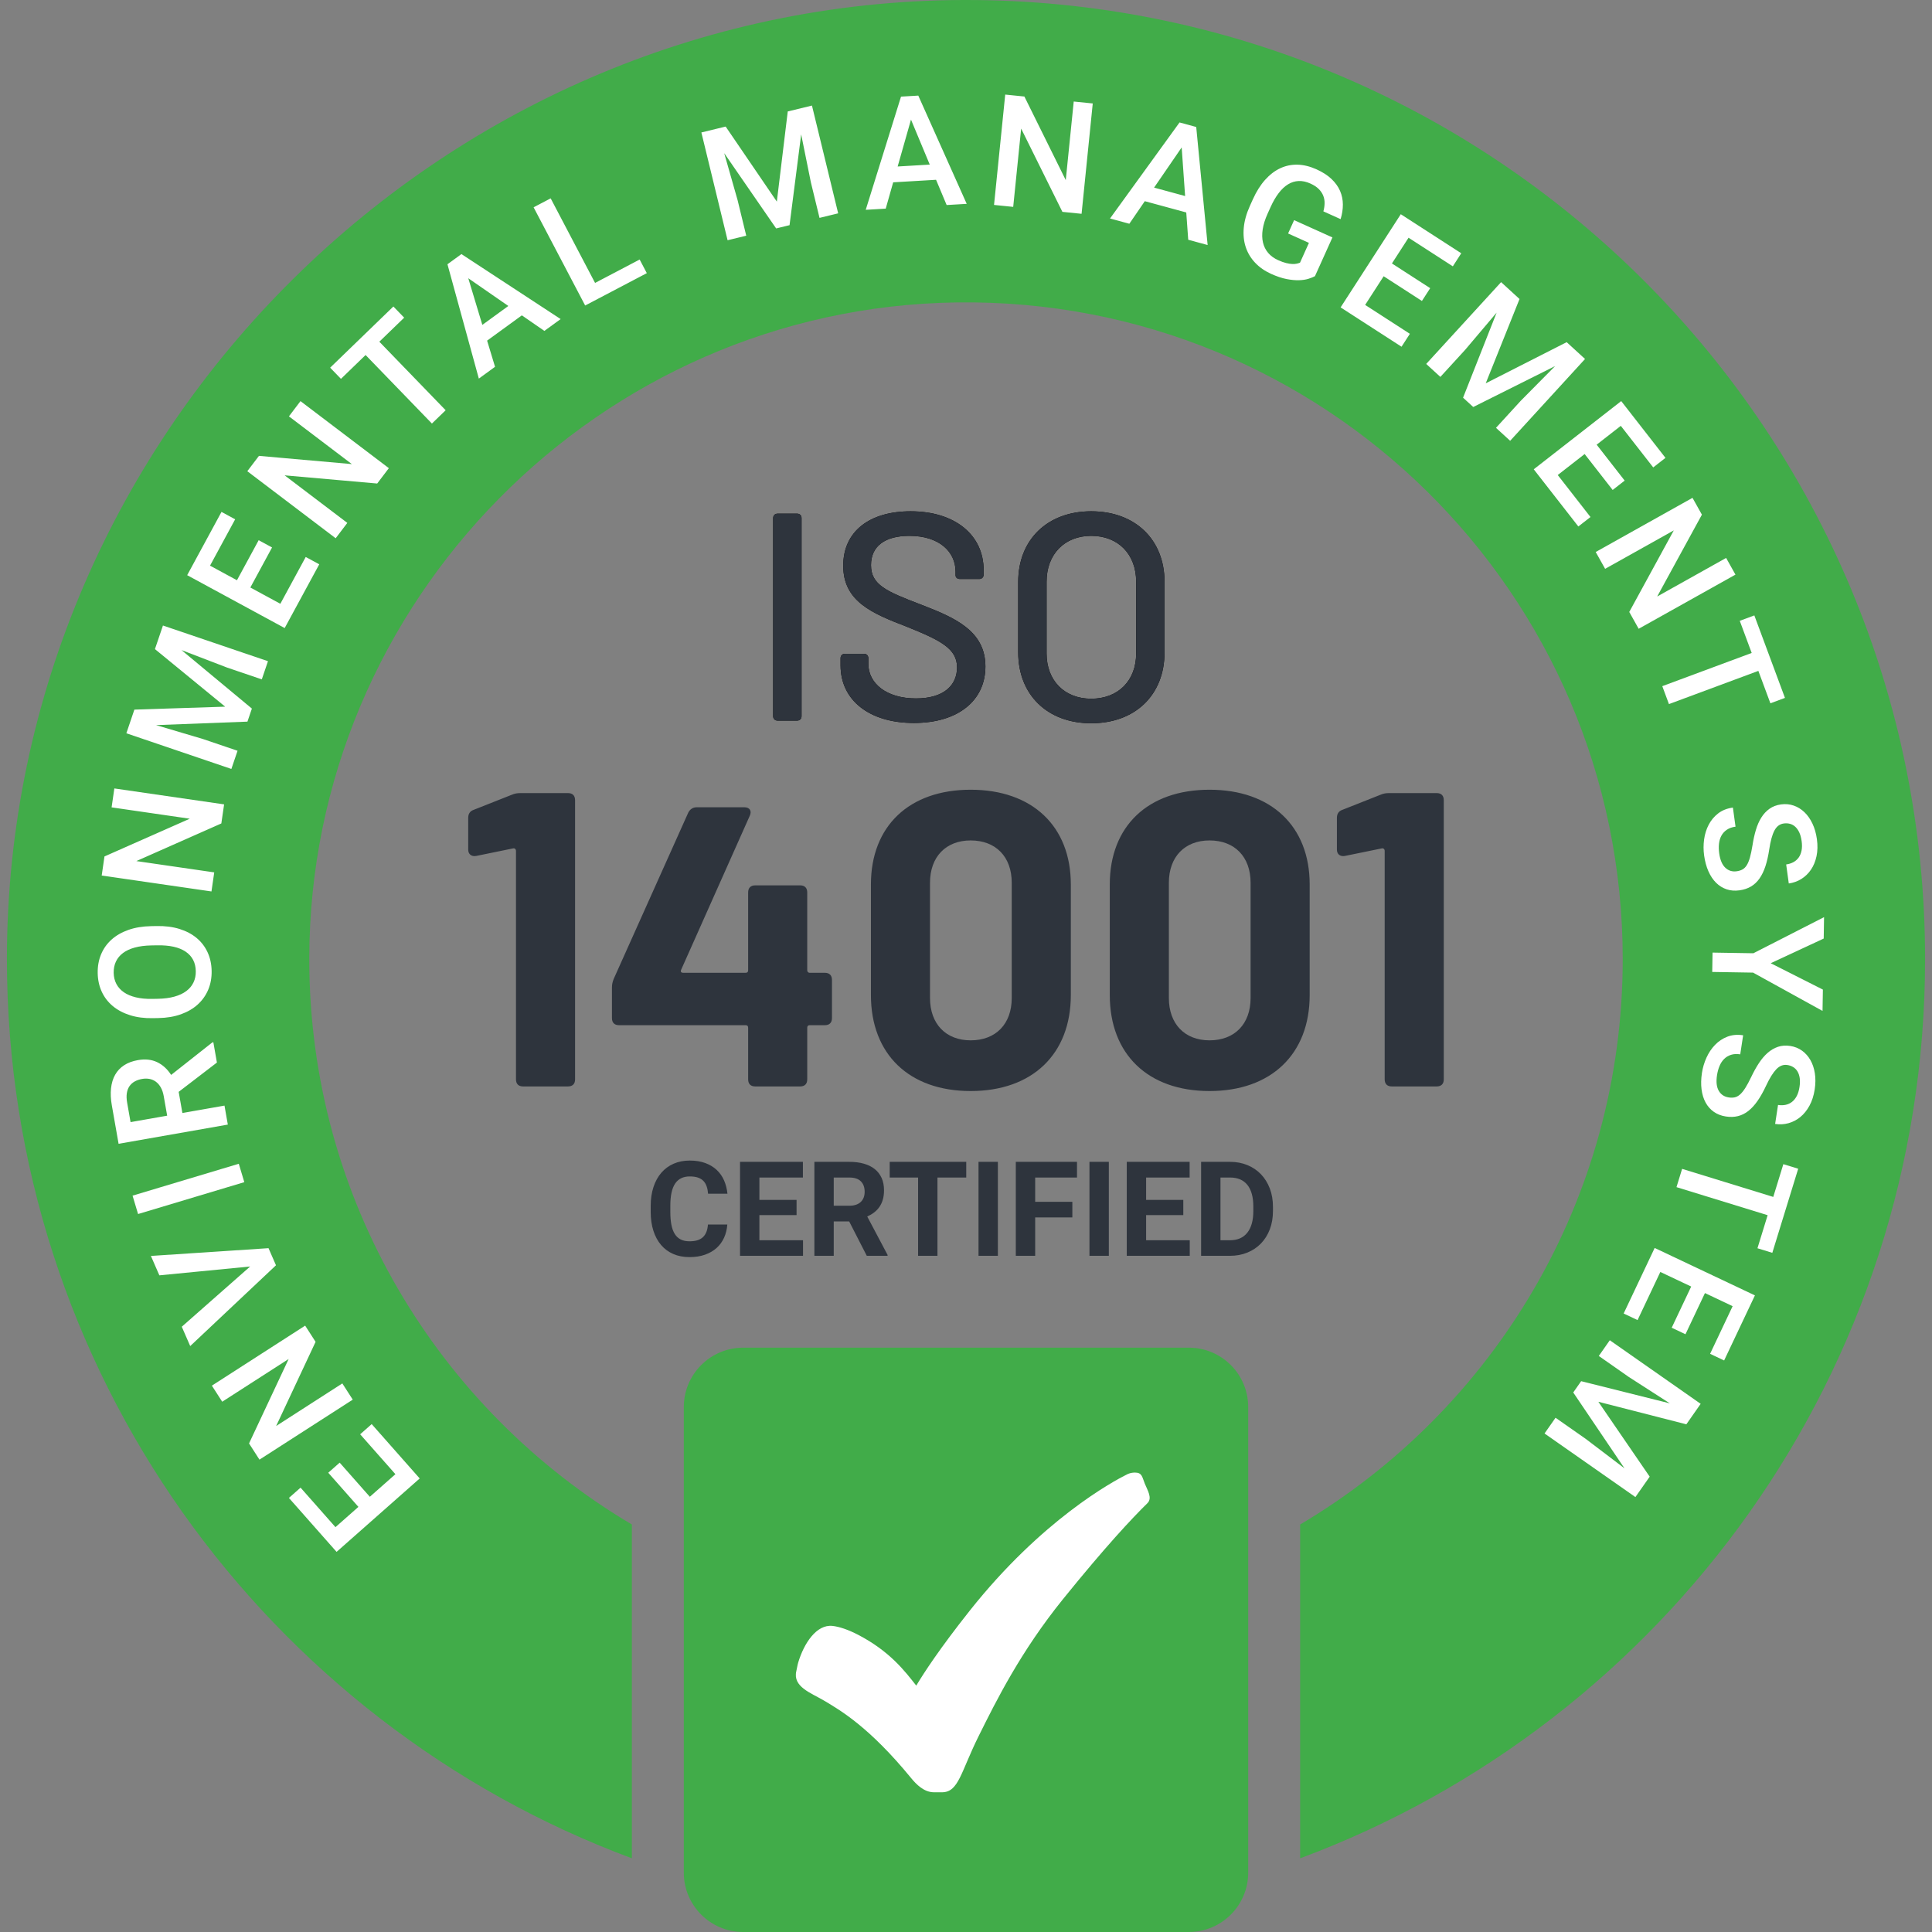
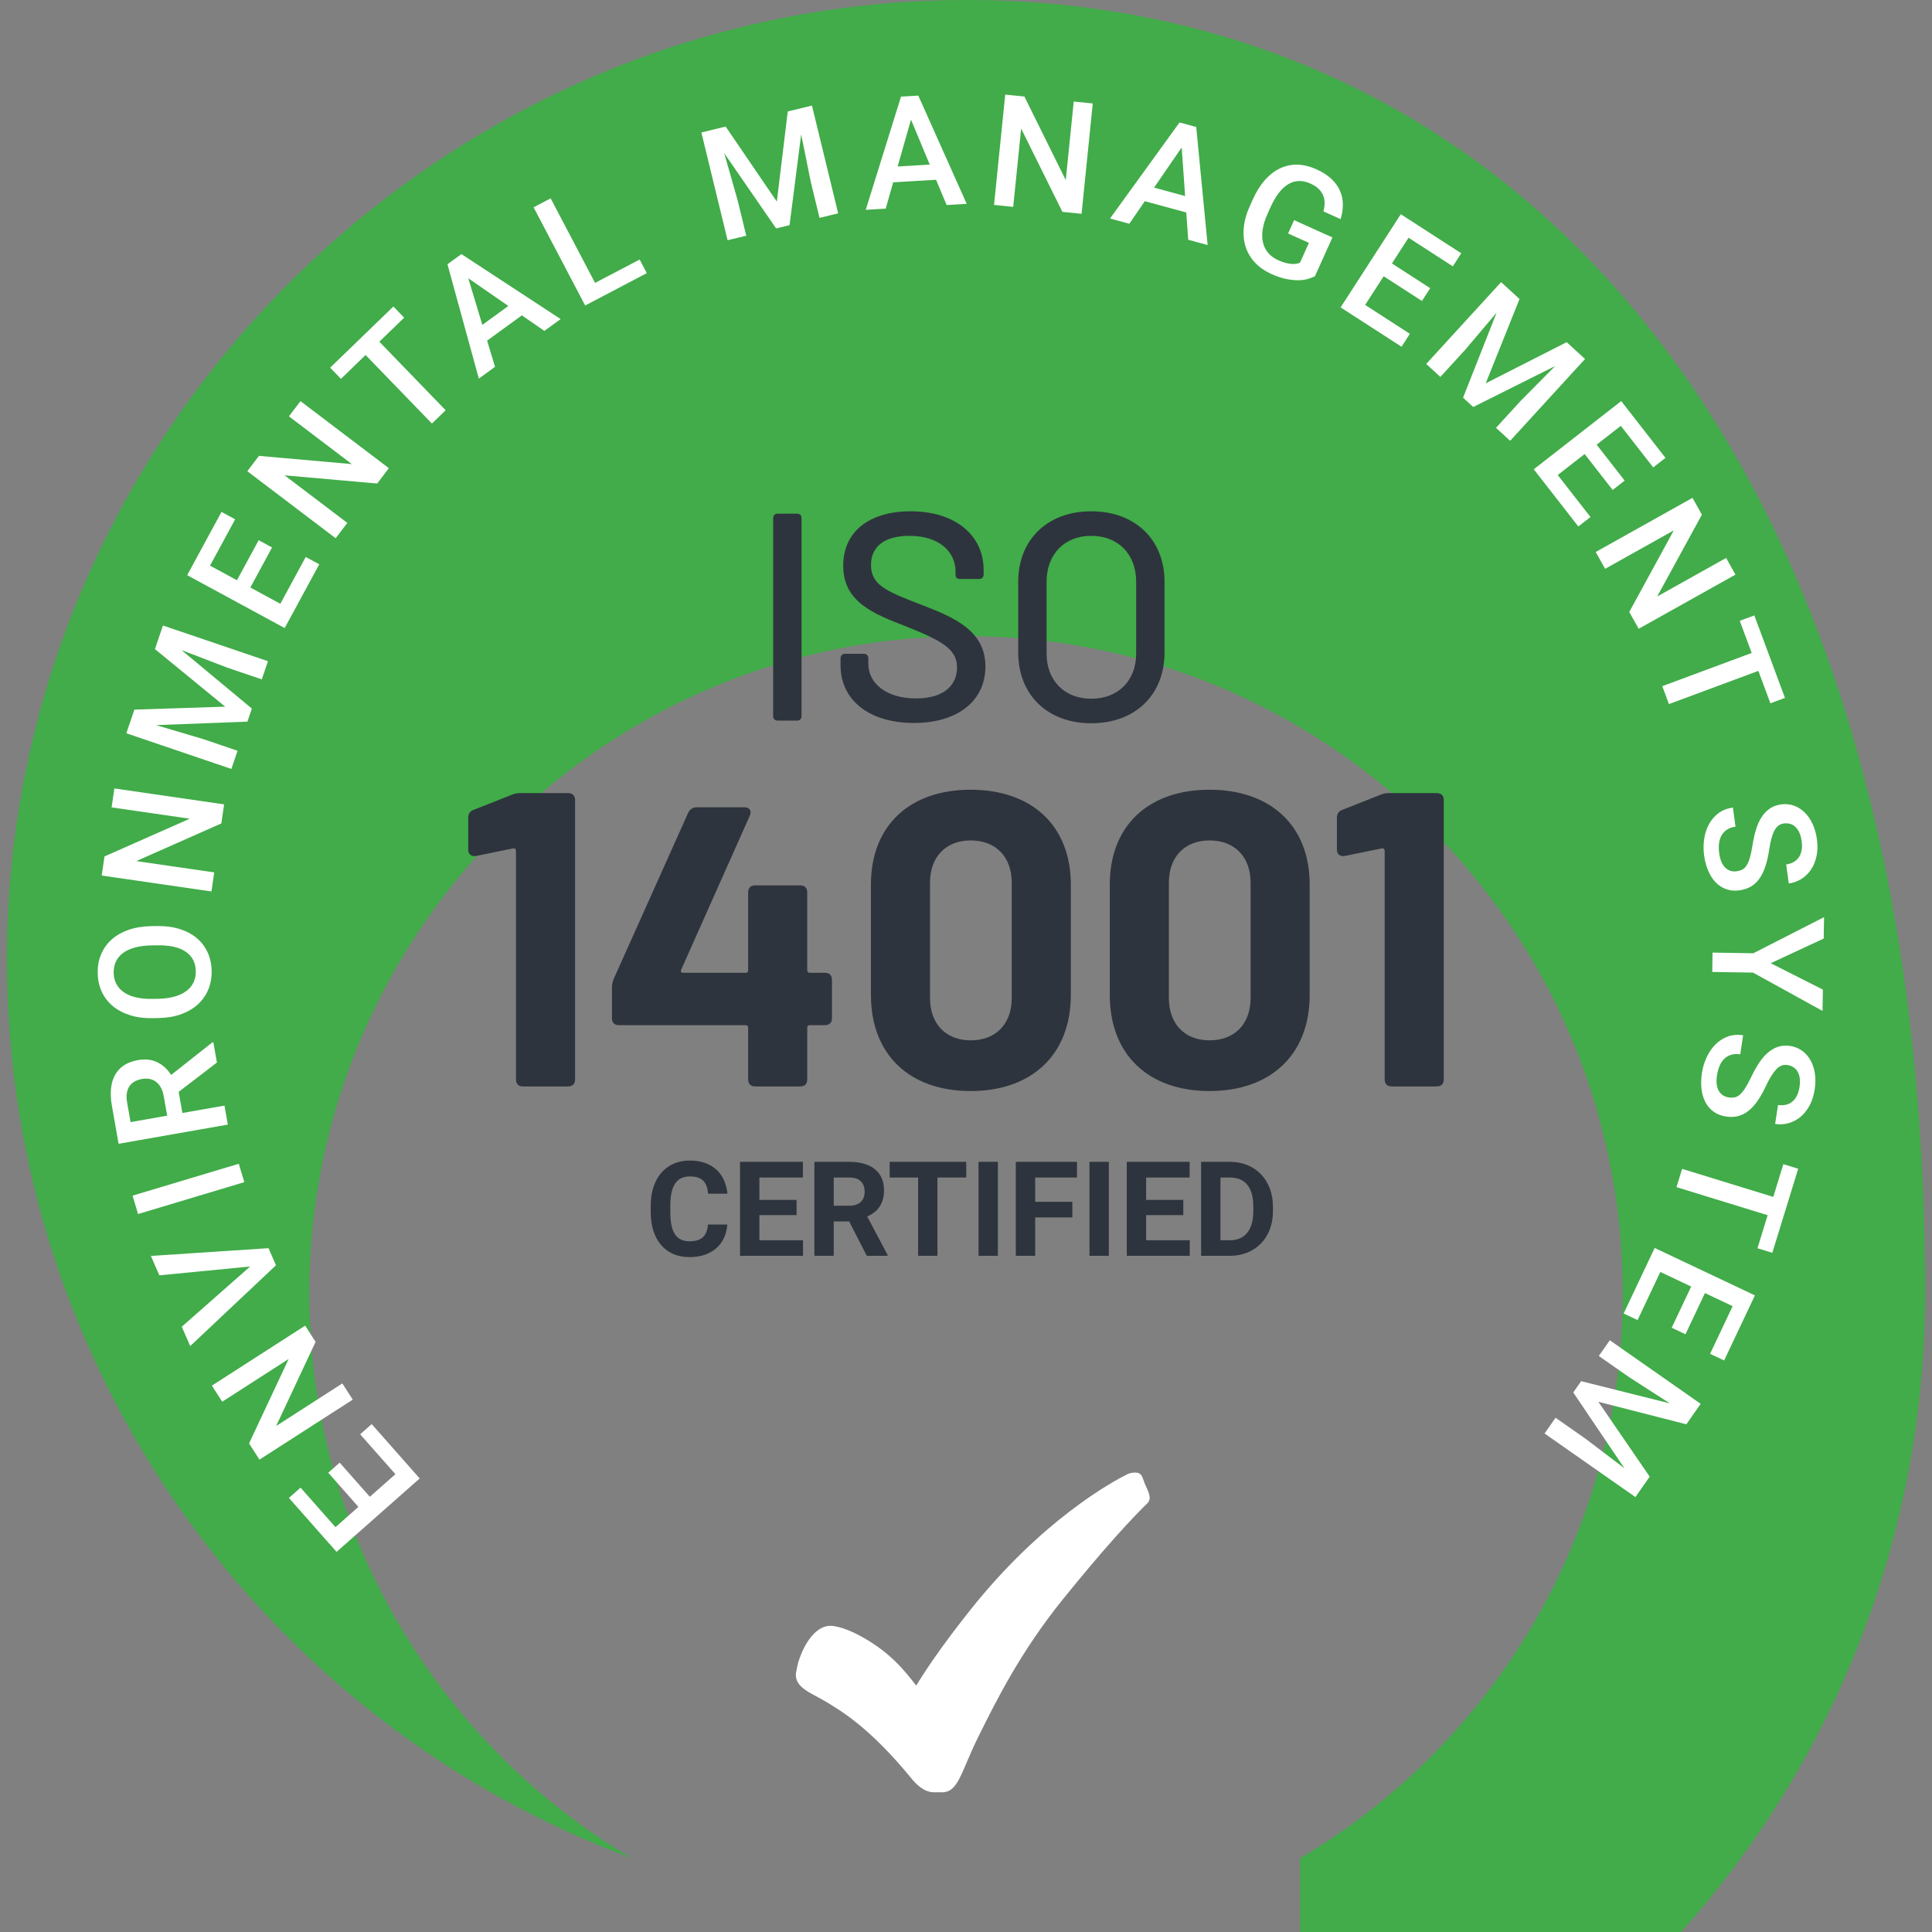
<svg xmlns="http://www.w3.org/2000/svg" xml:space="preserve" viewBox="0 0 512 512">
  <rect x="0" y="0" width="512" height="512" fill="#808080" stroke="none" />
-   <path fill="#41AC49" d="M258.639.013C118.408-1.414 1.831 113.932 1.833 254.17c.001 109.227 68.907 202.349 165.617 238.3v-88.46c-51.197-30.321-85.523-86.12-85.487-149.943.053-94.66 76.906-172.603 171.556-173.922 97.255-1.355 176.519 77.076 176.519 174.021 0 63.781-34.317 119.539-85.487 149.843v88.46c96.71-35.951 165.617-129.075 165.617-238.303C510.167 114.675 397.796 1.429 258.639.013z" />
-   <path fill="#41AC49" d="M181.214 496.262V372.886c0-8.692 7.046-15.738 15.738-15.738H315.05c8.692 0 15.738 7.046 15.738 15.738v123.376c0 8.692-7.046 15.738-15.738 15.738H196.951c-8.692 0-15.737-7.046-15.737-15.738z" />
-   <path d="M204.896 189.792v-52.491c0-.705.471-1.176 1.176-1.176h5.171c.705 0 1.175.471 1.175 1.176v52.491c0 .705-.47 1.175-1.175 1.175h-5.171c-.706 0-1.176-.47-1.176-1.175zM222.755 176.317v-1.881c0-.705.47-1.175 1.176-1.175h5.014c.705 0 1.175.47 1.175 1.175v1.489c0 5.171 4.779 9.167 12.614 9.167 7.442 0 10.89-3.525 10.89-8.226 0-4.936-4.231-7.129-13.397-10.812-8.932-3.447-16.766-6.581-16.766-16.139 0-9.088 6.973-14.415 17.862-14.415 11.752 0 19.352 6.268 19.352 15.591v1.175c0 .705-.471 1.176-1.176 1.176h-5.093c-.705 0-1.175-.392-1.175-1.019v-.94c0-5.249-4.309-9.48-12.222-9.48-6.502 0-10.185 2.742-10.185 7.756 0 5.249 4.074 6.973 13.319 10.498 8.696 3.37 17 6.816 17 16.374 0 8.931-7.128 14.964-18.958 14.964-11.83-.001-19.43-6.034-19.43-15.278zM269.834 172.869v-18.646c0-11.203 7.757-18.724 19.351-18.724 11.674 0 19.43 7.521 19.43 18.724v18.646c0 11.282-7.755 18.803-19.43 18.803-11.593 0-19.351-7.521-19.351-18.803zm31.26.314v-19.037c0-7.287-4.78-12.144-11.909-12.144-7.05 0-11.83 4.857-11.83 12.144v19.037c0 7.208 4.78 11.987 11.83 11.987 7.129-.001 11.909-4.779 11.909-11.987z" />
+   <path fill="#41AC49" d="M258.639.013C118.408-1.414 1.831 113.932 1.833 254.17c.001 109.227 68.907 202.349 165.617 238.3c-51.197-30.321-85.523-86.12-85.487-149.943.053-94.66 76.906-172.603 171.556-173.922 97.255-1.355 176.519 77.076 176.519 174.021 0 63.781-34.317 119.539-85.487 149.843v88.46c96.71-35.951 165.617-129.075 165.617-238.303C510.167 114.675 397.796 1.429 258.639.013z" />
  <g fill="#2E343D">
    <path d="M204.896 189.792v-52.491c0-.705.471-1.176 1.176-1.176h5.171c.705 0 1.175.471 1.175 1.176v52.491c0 .705-.47 1.175-1.175 1.175h-5.171c-.706 0-1.176-.47-1.176-1.175zM222.755 176.317v-1.881c0-.705.47-1.175 1.176-1.175h5.014c.705 0 1.175.47 1.175 1.175v1.489c0 5.171 4.779 9.167 12.614 9.167 7.442 0 10.89-3.525 10.89-8.226 0-4.936-4.231-7.129-13.397-10.812-8.932-3.447-16.766-6.581-16.766-16.139 0-9.088 6.973-14.415 17.862-14.415 11.752 0 19.352 6.268 19.352 15.591v1.175c0 .705-.471 1.176-1.176 1.176h-5.093c-.705 0-1.175-.392-1.175-1.019v-.94c0-5.249-4.309-9.48-12.222-9.48-6.502 0-10.185 2.742-10.185 7.756 0 5.249 4.074 6.973 13.319 10.498 8.696 3.37 17 6.816 17 16.374 0 8.931-7.128 14.964-18.958 14.964-11.83-.001-19.43-6.034-19.43-15.278zM269.834 172.869v-18.646c0-11.203 7.757-18.724 19.351-18.724 11.674 0 19.43 7.521 19.43 18.724v18.646c0 11.282-7.755 18.803-19.43 18.803-11.593 0-19.351-7.521-19.351-18.803zm31.26.314v-19.037c0-7.287-4.78-12.144-11.909-12.144-7.05 0-11.83 4.857-11.83 12.144v19.037c0 7.208 4.78 11.987 11.83 11.987 7.129-.001 11.909-4.779 11.909-11.987z" />
  </g>
  <g fill="#2E343D">
    <path d="M137.964 210.175h12.549c1.222 0 1.889.666 1.889 1.889v73.965c0 1.222-.666 1.889-1.889 1.889H138.63c-1.221 0-1.889-.666-1.889-1.889v-60.528c0-.444-.333-.777-.777-.666l-9.773 1.999c-1.222.222-2.111-.444-2.111-1.666v-8.44c0-.999.444-1.777 1.444-2.111l10.107-3.998c.778-.333 1.445-.444 2.333-.444zM220.478 259.691v10.107c0 1.221-.666 1.888-1.888 1.888h-3.998c-.444 0-.666.222-.666.667v13.677c0 1.222-.667 1.889-1.889 1.889h-11.883c-1.222 0-1.888-.666-1.888-1.889v-13.677c0-.445-.222-.667-.666-.667h-33.54c-1.222 0-1.888-.666-1.888-1.888v-7.996c0-.889.111-1.444.444-2.333l19.769-44.091c.444-.889 1.221-1.444 2.221-1.444h12.661c1.443 0 1.998.999 1.443 2.222l-18.214 40.87c-.222.555.111.777.555.777H197.6c.444 0 .666-.222.666-.666v-20.621c0-1.222.666-1.889 1.888-1.889h11.883c1.221 0 1.889.666 1.889 1.889v20.621c0 .333.222.666.666.666h3.998c1.221-.001 1.888.666 1.888 1.888zM230.803 263.706v-29.32c0-15.437 10.107-25.1 26.433-25.1s26.543 9.662 26.543 25.1v29.32c0 15.66-10.217 25.433-26.543 25.433-16.327 0-26.433-9.773-26.433-25.433zm37.317.777v-30.541c0-6.886-4.221-11.217-10.885-11.217-6.553 0-10.773 4.331-10.773 11.217v30.541c0 6.886 4.22 11.218 10.773 11.218 6.664 0 10.885-4.332 10.885-11.218zM294.103 263.706v-29.32c0-15.437 10.107-25.1 26.433-25.1 16.324 0 26.543 9.662 26.543 25.1v29.32c0 15.66-10.219 25.433-26.543 25.433-16.326 0-26.433-9.773-26.433-25.433zm37.316.777v-30.541c0-6.886-4.219-11.217-10.883-11.217-6.554 0-10.773 4.331-10.773 11.217v30.541c0 6.886 4.219 11.218 10.773 11.218 6.664 0 10.883-4.332 10.883-11.218zM368.179 210.175h12.549c1.222 0 1.888.666 1.888 1.889v73.965c0 1.222-.666 1.889-1.888 1.889h-11.883c-1.222 0-1.889-.666-1.889-1.889v-60.528c0-.444-.334-.777-.778-.666l-9.772 1.999c-1.222.222-2.111-.444-2.111-1.666v-8.44c0-.999.444-1.777 1.444-2.111l10.107-3.998c.777-.333 1.445-.444 2.333-.444z" />
  </g>
  <path fill="#FFF" d="M247.508 474.972c-2.662-.001-4.721-2.14-6.039-3.749-10.972-13.397-18.6-17.895-23.156-20.583-3.439-2.027-8.256-3.629-7.281-7.764.191-.809.294-1.609.515-2.341 1.524-5.04 4.824-10.11 9.071-9.65 1.763.191 4.14.97 6.821 2.367 8.431 4.394 12.413 9.677 15.379 13.454 2.031-3.401 6.25-9.865 14.146-19.828 19.177-24.195 38.093-34.354 41.69-36.144.559-.281 1.174-.444 1.82-.482l.293-.009c1.93 0 1.896 1.167 2.628 2.961.729 1.788 2.059 3.809.676 5.163-3.982 3.897-11.095 11.47-22.366 25.42-11.228 13.898-17.664 26.855-22.363 36.318-4.762 9.586-5.284 14.867-9.729 14.867h-2.105z" />
  <g fill="#FFF">
    <path d="m90.017 387.617 7.993 9.047 6.779-5.988-9.342-10.575 3.056-2.699 12.723 14.403-22.029 19.46-12.63-14.298 3.086-2.727 9.249 10.47 6.082-5.372-7.993-9.048 3.026-2.673zM80.87 351.307l2.764 4.296-10.451 22.301 17.538-11.282 2.763 4.296-24.721 15.901L66 382.523l10.497-22.378-17.606 11.325-2.741-4.261 24.72-15.902zM66.295 335.633l-24.062 2.346-2.244-5.145 31.172-2.054 1.977 4.534-22.729 21.41-2.236-5.126 18.122-15.965zM63.282 308.411l1.462 4.873-28.154 8.446-1.462-4.873 28.154-8.446zM47.351 289.351l.986 5.607 11.155-1.961.884 5.03-28.949 5.09-1.79-10.181c-.291-1.656-.362-3.167-.212-4.533.149-1.366.513-2.56 1.091-3.585.578-1.024 1.371-1.863 2.375-2.518 1.006-.654 2.224-1.108 3.656-1.359 1.936-.341 3.638-.158 5.107.547 1.471.705 2.703 1.831 3.699 3.377l10.926-8.623.258-.045.947 5.388-10.133 7.766zm-3.049 6.316-.91-5.17c-.158-.902-.416-1.669-.773-2.303-.357-.634-.788-1.139-1.291-1.516-.503-.376-1.067-.625-1.69-.748-.622-.122-1.285-.122-1.988.001-.743.131-1.396.355-1.962.673-.566.318-1.025.734-1.379 1.247-.353.513-.587 1.132-.698 1.855-.113.723-.085 1.563.083 2.517l.905 5.15 9.703-1.706zM41.527 245.412c2.234-.041 4.241.214 6.021.766 1.781.552 3.297 1.35 4.547 2.389 1.252 1.04 2.221 2.301 2.908 3.783.687 1.481 1.047 3.131 1.082 4.947.033 1.803-.266 3.458-.897 4.963-.632 1.506-1.553 2.813-2.764 3.918-1.211 1.107-2.695 1.976-4.454 2.607-1.758.632-3.754.968-5.988 1.01l-1.493.028c-2.233.041-4.244-.22-6.031-.786-1.788-.566-3.31-1.373-4.568-2.419-1.257-1.047-2.229-2.311-2.917-3.792-.687-1.482-1.047-3.124-1.081-4.927-.035-1.817.265-3.481.896-4.994s1.556-2.815 2.774-3.908 2.71-1.948 4.475-2.567c1.765-.619 3.765-.948 5.999-.99l1.491-.028zm-1.439 5.135c-1.641.031-3.088.216-4.341.555-1.253.34-2.297.82-3.133 1.442-.837.621-1.465 1.377-1.887 2.266-.421.89-.62 1.893-.6 3.009.021 1.09.257 2.069.711 2.935.454.866 1.11 1.597 1.969 2.194.86.598 1.921 1.048 3.185 1.354 1.265.306 2.717.444 4.359.414l1.534-.029c1.642-.031 3.092-.222 4.35-.575 1.259-.353 2.31-.847 3.153-1.482s1.475-1.397 1.896-2.287c.421-.889.622-1.879.601-2.969-.042-2.26-.936-3.983-2.681-5.17-1.744-1.185-4.273-1.747-7.583-1.686l-1.533.029zM59.39 213.168l-.734 5.054-22.52 9.971 20.638 2.996-.734 5.054-29.088-4.222.734-5.055 22.605-9.998-20.717-3.007.728-5.015 29.088 4.222zM35.613 188.056l24.06-.782-18.612-15.255 2.123-6.25 27.832 9.454-1.637 4.817-9.175-3.117-12.11-4.646L66.75 187.78l-1.175 3.46-24.213.922 12.415 3.684 9.175 3.117-1.637 4.817-27.831-9.454 2.129-6.27zM72.098 145.084l-5.755 10.612 7.95 4.312 6.727-12.405 3.585 1.944-9.161 16.895-25.838-14.012 9.094-16.77 3.62 1.962-6.66 12.281 7.134 3.869 5.755-10.612 3.549 1.924zM103.048 124.069l-3.087 4.069-24.532-2.167 16.614 12.604-3.087 4.069-23.416-17.766 3.087-4.069 24.621 2.184-16.678-12.654 3.062-4.036 23.416 17.766zM107.112 84.185l-6.586 6.373 17.577 18.163-3.641 3.523-17.577-18.162-6.528 6.318-2.864-2.959 16.756-16.215 2.863 2.959zM138.297 83.573l-9.207 6.699 2.1 6.935-4.293 3.124-8.315-30.299 3.706-2.696 26.287 17.222-4.309 3.136-5.969-4.121zm-10.471 2.525 6.889-5.012-10.619-7.353 3.73 12.365zM157.701 74.978l11.815-6.202 1.895 3.611-16.337 8.576-13.662-26.025 4.522-2.373 11.767 22.413zM192.306 33.539l13.563 19.888 2.895-23.891 6.414-1.56 6.946 28.561-4.943 1.203-2.29-9.416-2.572-12.713-3.082 24.061-3.55.864-13.763-19.943 3.548 12.454 2.29 9.415-4.944 1.203-6.946-28.561 6.434-1.565zM248.068 47.646l-11.366.671-1.975 6.972-5.299.313 9.352-29.997 4.575-.27 12.835 28.687-5.319.314-2.803-6.69zm-10.178-3.524 8.505-.502-4.971-11.921-3.534 12.423zM286.628 56.66l-5.081-.515-10.933-22.069-2.104 20.748-5.081-.515 2.964-29.244 5.081.515 10.964 22.153 2.111-20.827 5.041.511-2.962 29.243zM314.371 56.303l-10.987-2.986-4.096 5.978-5.122-1.393 18.425-25.451 4.421 1.203 3.024 31.281-5.143-1.397-.522-7.235zm-8.524-6.585 8.22 2.235-.91-12.884-7.31 10.649zM348.48 73.191c-.449.241-1.026.472-1.731.693-.705.222-1.539.347-2.505.377-.966.029-2.063-.074-3.293-.311s-2.592-.694-4.088-1.368c-1.681-.759-3.095-1.742-4.238-2.953-1.145-1.21-1.975-2.588-2.488-4.133-.515-1.545-.69-3.242-.528-5.089.16-1.846.703-3.794 1.627-5.843l.797-1.767c.918-2.036 1.988-3.742 3.214-5.116 1.226-1.374 2.559-2.4 4.002-3.078 1.443-.678 2.976-.998 4.597-.962 1.622.039 3.297.447 5.028 1.227 1.631.736 2.958 1.59 3.982 2.561 1.024.971 1.781 2.025 2.273 3.162.492 1.136.74 2.337.745 3.602.006 1.265-.194 2.559-.599 3.881l-4.564-2.057c.206-.749.311-1.476.321-2.181.008-.705-.115-1.374-.371-2.005-.254-.631-.653-1.218-1.199-1.76-.546-.541-1.274-1.016-2.18-1.425-1.093-.493-2.132-.718-3.118-.675-.986.042-1.921.333-2.807.871-.886.539-1.716 1.316-2.49 2.331-.776 1.016-1.491 2.248-2.144 3.695l-.812 1.804c-.665 1.472-1.093 2.848-1.285 4.127-.192 1.278-.167 2.438.081 3.48.246 1.04.705 1.956 1.374 2.745.67.789 1.546 1.427 2.626 1.914.797.36 1.504.617 2.121.769.618.153 1.158.238 1.623.256.465.018.866-.012 1.203-.088.338-.077.624-.165.863-.265l2.365-5.245-5.521-2.49 1.594-3.534 10.157 4.582-4.632 10.268zM376.825 79.759l-10.139-6.55-4.908 7.597 11.855 7.657-2.213 3.425-16.145-10.427 15.949-24.691 16.024 10.35-2.234 3.46L373.28 63l-4.403 6.817 10.141 6.55-2.193 3.392zM402.689 79.242l-8.956 22.343 21.451-10.907 4.868 4.457-19.845 21.681-3.754-3.435 6.543-7.147 9.123-9.219-21.697 10.846-2.695-2.468 8.893-22.54-8.366 9.886-6.541 7.147-3.754-3.435 19.847-21.681 4.883 4.472zM427.373 129.846l-7.423-9.52-7.133 5.561 8.677 11.128-3.216 2.508-11.819-15.155 23.18-18.075 11.73 15.044-3.247 2.533-8.591-11.016-6.399 4.99 7.423 9.52-3.182 2.482zM434.266 166.633l-2.494-4.457 11.801-21.616-18.198 10.183-2.496-4.458 25.652-14.352 2.493 4.457-11.853 21.691 18.27-10.222 2.474 4.422-25.649 14.352zM469.174 186.383l-3.191-8.591-23.695 8.799-1.764-4.751 23.693-8.8-3.162-8.515 3.861-1.434 8.116 21.858-3.858 1.434zM460.231 230.896c.586-.081 1.099-.239 1.535-.476.436-.236.815-.611 1.139-1.125.323-.513.605-1.197.847-2.053.242-.855.469-1.942.682-3.262.223-1.444.519-2.789.892-4.035.371-1.247.851-2.343 1.443-3.286.59-.944 1.312-1.719 2.165-2.326.855-.606 1.873-.991 3.06-1.155 1.174-.162 2.288-.061 3.343.303 1.057.364 2.006.949 2.851 1.757.845.808 1.554 1.817 2.128 3.029.574 1.211.968 2.584 1.18 4.117.225 1.64.192 3.146-.102 4.517-.294 1.372-.784 2.564-1.473 3.576-.69 1.012-1.539 1.832-2.545 2.459-1.007.628-2.117 1.026-3.331 1.193l-.693-5.04c.707-.097 1.341-.297 1.906-.598.561-.302 1.03-.709 1.4-1.222.371-.513.628-1.133.772-1.86.144-.726.152-1.563.021-2.509-.123-.893-.329-1.653-.619-2.278-.29-.626-.645-1.131-1.064-1.515-.421-.383-.891-.644-1.414-.784-.521-.138-1.068-.168-1.642-.089-1.08.149-1.91.783-2.488 1.902-.58 1.119-1.032 2.767-1.356 4.945-.255 1.706-.594 3.2-1.014 4.48-.421 1.281-.947 2.369-1.577 3.264-.632.895-1.383 1.6-2.257 2.114-.872.515-1.89.852-3.049 1.011-1.228.169-2.365.078-3.41-.274-1.047-.353-1.977-.931-2.788-1.736-.811-.806-1.487-1.823-2.031-3.052-.542-1.229-.922-2.631-1.139-4.203-.192-1.401-.192-2.807 0-4.219.192-1.412.597-2.711 1.216-3.897.618-1.185 1.454-2.187 2.511-3.005 1.055-.818 2.355-1.333 3.904-1.546l.695 5.059c-.92.127-1.687.399-2.301.816-.615.418-1.093.939-1.435 1.564-.342.624-.557 1.336-.643 2.136-.087.8-.069 1.646.054 2.54.242 1.76.782 3.034 1.618 3.822.831.789 1.835 1.102 3.009.941zM469.262 255.263l13.819 6.987-.092 5.652-18.41-10.151-10.82-.175.085-5.128 10.818.175 18.731-9.569-.092 5.672-14.039 6.537zM458.106 290.829c.584.089 1.12.082 1.606-.02.484-.104.955-.354 1.412-.755.455-.4.92-.975 1.397-1.726.476-.751 1.003-1.729 1.581-2.934.624-1.321 1.293-2.525 2.004-3.615.711-1.089 1.483-2.003 2.317-2.74.834-.738 1.748-1.276 2.738-1.614.991-.339 2.079-.418 3.264-.237 1.17.18 2.209.594 3.118 1.243.909.649 1.652 1.481 2.232 2.496.58 1.014.974 2.183 1.18 3.509.206 1.325.192 2.752-.04 4.282-.252 1.637-.713 3.07-1.383 4.302-.672 1.231-1.481 2.234-2.43 3.008-.949.774-1.996 1.319-3.139 1.634-1.145.315-2.322.38-3.533.195l.768-5.028c.705.108 1.37.097 1.996-.032.626-.13 1.189-.387 1.691-.773.501-.386.926-.908 1.27-1.562.346-.656.59-1.455.734-2.4.137-.892.156-1.678.056-2.36-.1-.683-.298-1.268-.59-1.755-.294-.487-.67-.871-1.132-1.153-.461-.281-.978-.466-1.548-.553-1.078-.165-2.054.207-2.928 1.115-.874.908-1.777 2.359-2.707 4.354-.73 1.564-1.479 2.899-2.248 4.007-.768 1.108-1.581 2.002-2.44 2.681-.861.678-1.781 1.14-2.764 1.384-.986.245-2.055.279-3.212.102-1.224-.187-2.288-.598-3.191-1.233-.905-.635-1.631-1.453-2.178-2.456-.547-1.003-.907-2.171-1.078-3.504-.171-1.332-.136-2.785.104-4.354.213-1.397.613-2.745 1.201-4.044.586-1.299 1.343-2.429 2.273-3.39.93-.961 2.017-1.683 3.262-2.167 1.245-.483 2.64-.607 4.182-.372l-.77 5.049c-.918-.14-1.731-.098-2.44.128-.709.226-1.316.589-1.821 1.09-.505.501-.915 1.123-1.224 1.866-.311.741-.534 1.559-.67 2.45-.269 1.756-.115 3.13.461 4.125.573.991 1.447 1.577 2.619 1.757zM465.746 330.799l2.697-8.76-24.156-7.436 1.491-4.843 24.156 7.437 2.672-8.682 3.936 1.211-6.86 22.285-3.936-1.212zM443.018 351.861l5.164-10.912-8.176-3.868-6.034 12.755-3.687-1.744 8.22-17.371 26.568 12.572-8.161 17.244-3.721-1.761 5.975-12.627-7.335-3.471-5.164 10.912-3.649-1.729zM446.897 377.456l-23.32-5.973 13.607 19.849-3.784 5.408-24.081-16.854 2.916-4.168 7.94 5.556 10.328 7.846-13.578-20.1 2.094-2.993 23.507 5.88-10.891-7.006-7.938-5.557 2.916-4.168 24.081 16.855-3.797 5.425z" />
  </g>
  <g>
    <g fill="#2E343D">
      <path d="M192.746 324.509c-.091 1.265-.377 2.428-.855 3.489-.479 1.061-1.14 1.97-1.984 2.728-.843.759-1.867 1.352-3.07 1.779-1.204.428-2.574.642-4.114.642-1.597 0-3.031-.277-4.301-.829-1.272-.553-2.349-1.349-3.233-2.387-.884-1.037-1.562-2.294-2.035-3.771-.473-1.476-.71-3.132-.71-4.969v-1.642c0-1.836.246-3.496.736-4.978.49-1.482 1.183-2.742 2.079-3.78.894-1.037 1.981-1.836 3.258-2.394 1.277-.559 2.702-.839 4.276-.839 1.55 0 2.921.22 4.113.659 1.191.439 2.204 1.049 3.036 1.83.832.781 1.482 1.711 1.95 2.788.467 1.077.764 2.249.89 3.515h-5.131c-.058-.741-.185-1.397-.385-1.967-.2-.569-.487-1.049-.864-1.437-.377-.387-.862-.681-1.454-.881-.592-.199-1.311-.299-2.154-.299-1.734 0-3.026.63-3.875 1.889-.849 1.26-1.274 3.213-1.274 5.858v1.676c0 1.289.094 2.418.282 3.387.188.969.485 1.779.89 2.428.405.65.93 1.138 1.574 1.463.644.325 1.422.487 2.334.487.81 0 1.508-.09 2.096-.273.587-.183 1.077-.459 1.471-.83s.698-.836.915-1.394c.216-.559.354-1.208.41-1.95h5.129zM211.099 322.012h-9.852v6.671h11.562v4.122h-16.693v-24.904h16.66v4.156h-11.528v5.935h9.852v4.02zM225.039 323.688h-4.088v9.117h-5.131v-24.904h9.253c1.437 0 2.726.162 3.866.488 1.14.325 2.104.804 2.89 1.437.787.632 1.391 1.417 1.813 2.351.422.935.632 2.018.632 3.25 0 .913-.102 1.731-.307 2.455-.206.724-.502 1.368-.89 1.933-.388.564-.855 1.058-1.402 1.479-.547.422-1.163.787-1.847 1.095l5.388 10.177v.239h-5.508l-4.669-9.117zm-4.088-4.156h4.139c.673 0 1.263-.088 1.77-.265.507-.177.93-.427 1.266-.753.336-.325.59-.712.761-1.162.171-.451.256-.956.256-1.514 0-1.175-.333-2.098-1-2.771-.667-.672-1.691-1.01-3.071-1.01h-4.122v7.475zM256.066 312.057h-7.629v20.748h-5.131v-20.748h-7.526v-4.156h20.286v4.156zM264.447 332.805h-5.131v-24.904h5.131v24.904zM284.185 322.628h-9.853v10.177H269.2v-24.904h16.216v4.156h-11.085v6.432h9.853v4.139zM293.85 332.805h-5.131v-24.904h5.131v24.904zM313.587 322.012h-9.853v6.671h11.563v4.122h-16.694v-24.904h16.66v4.156h-11.529v5.935h9.853v4.02zM318.307 332.805v-24.904h7.663c1.677 0 3.212.288 4.611.864 1.396.576 2.593 1.386 3.59 2.429.999 1.043 1.777 2.295 2.336 3.755.557 1.459.838 3.079.838 4.858v1.129c0 1.779-.277 3.396-.83 4.849-.553 1.454-1.333 2.703-2.344 3.746-1.009 1.043-2.215 1.85-3.617 2.421-1.402.57-2.947.855-4.635.855h-7.612zm5.131-20.748v16.626h2.48c2.031 0 3.575-.67 4.635-2.01s1.591-3.252 1.591-5.738v-1.163c0-2.531-.524-4.449-1.573-5.756-1.049-1.305-2.582-1.959-4.601-1.959h-2.532z" />
    </g>
  </g>
</svg>